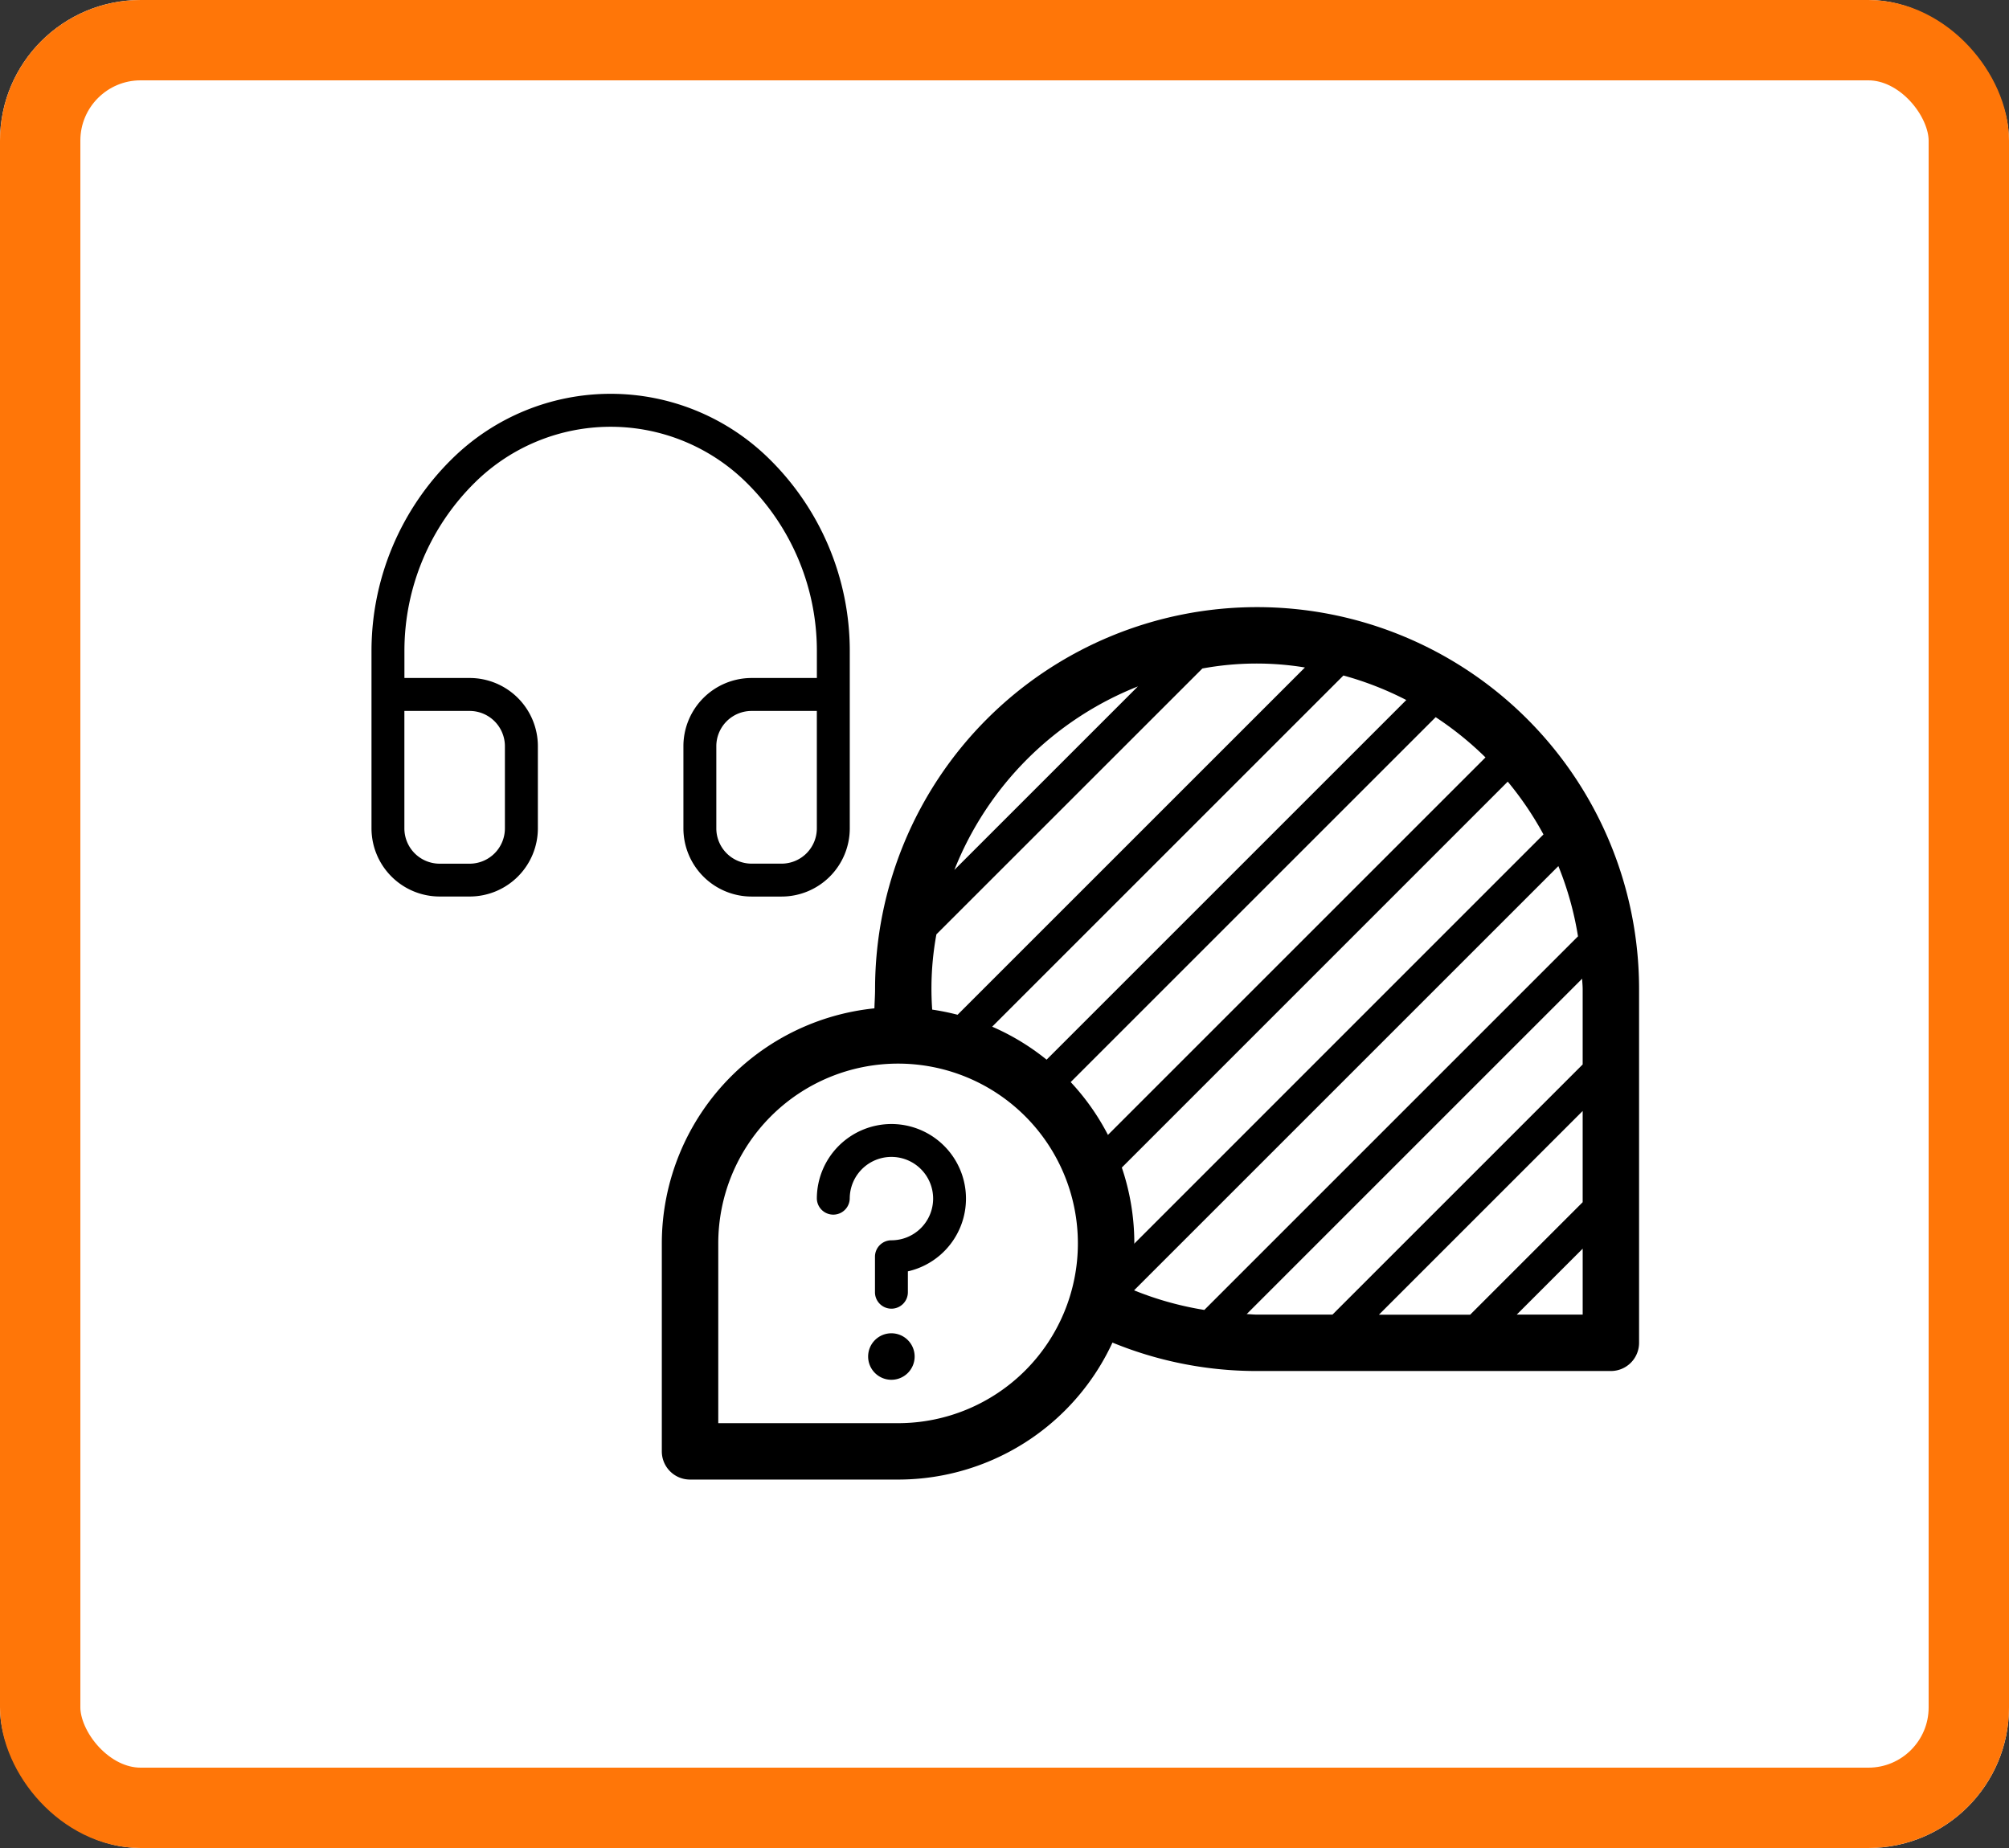
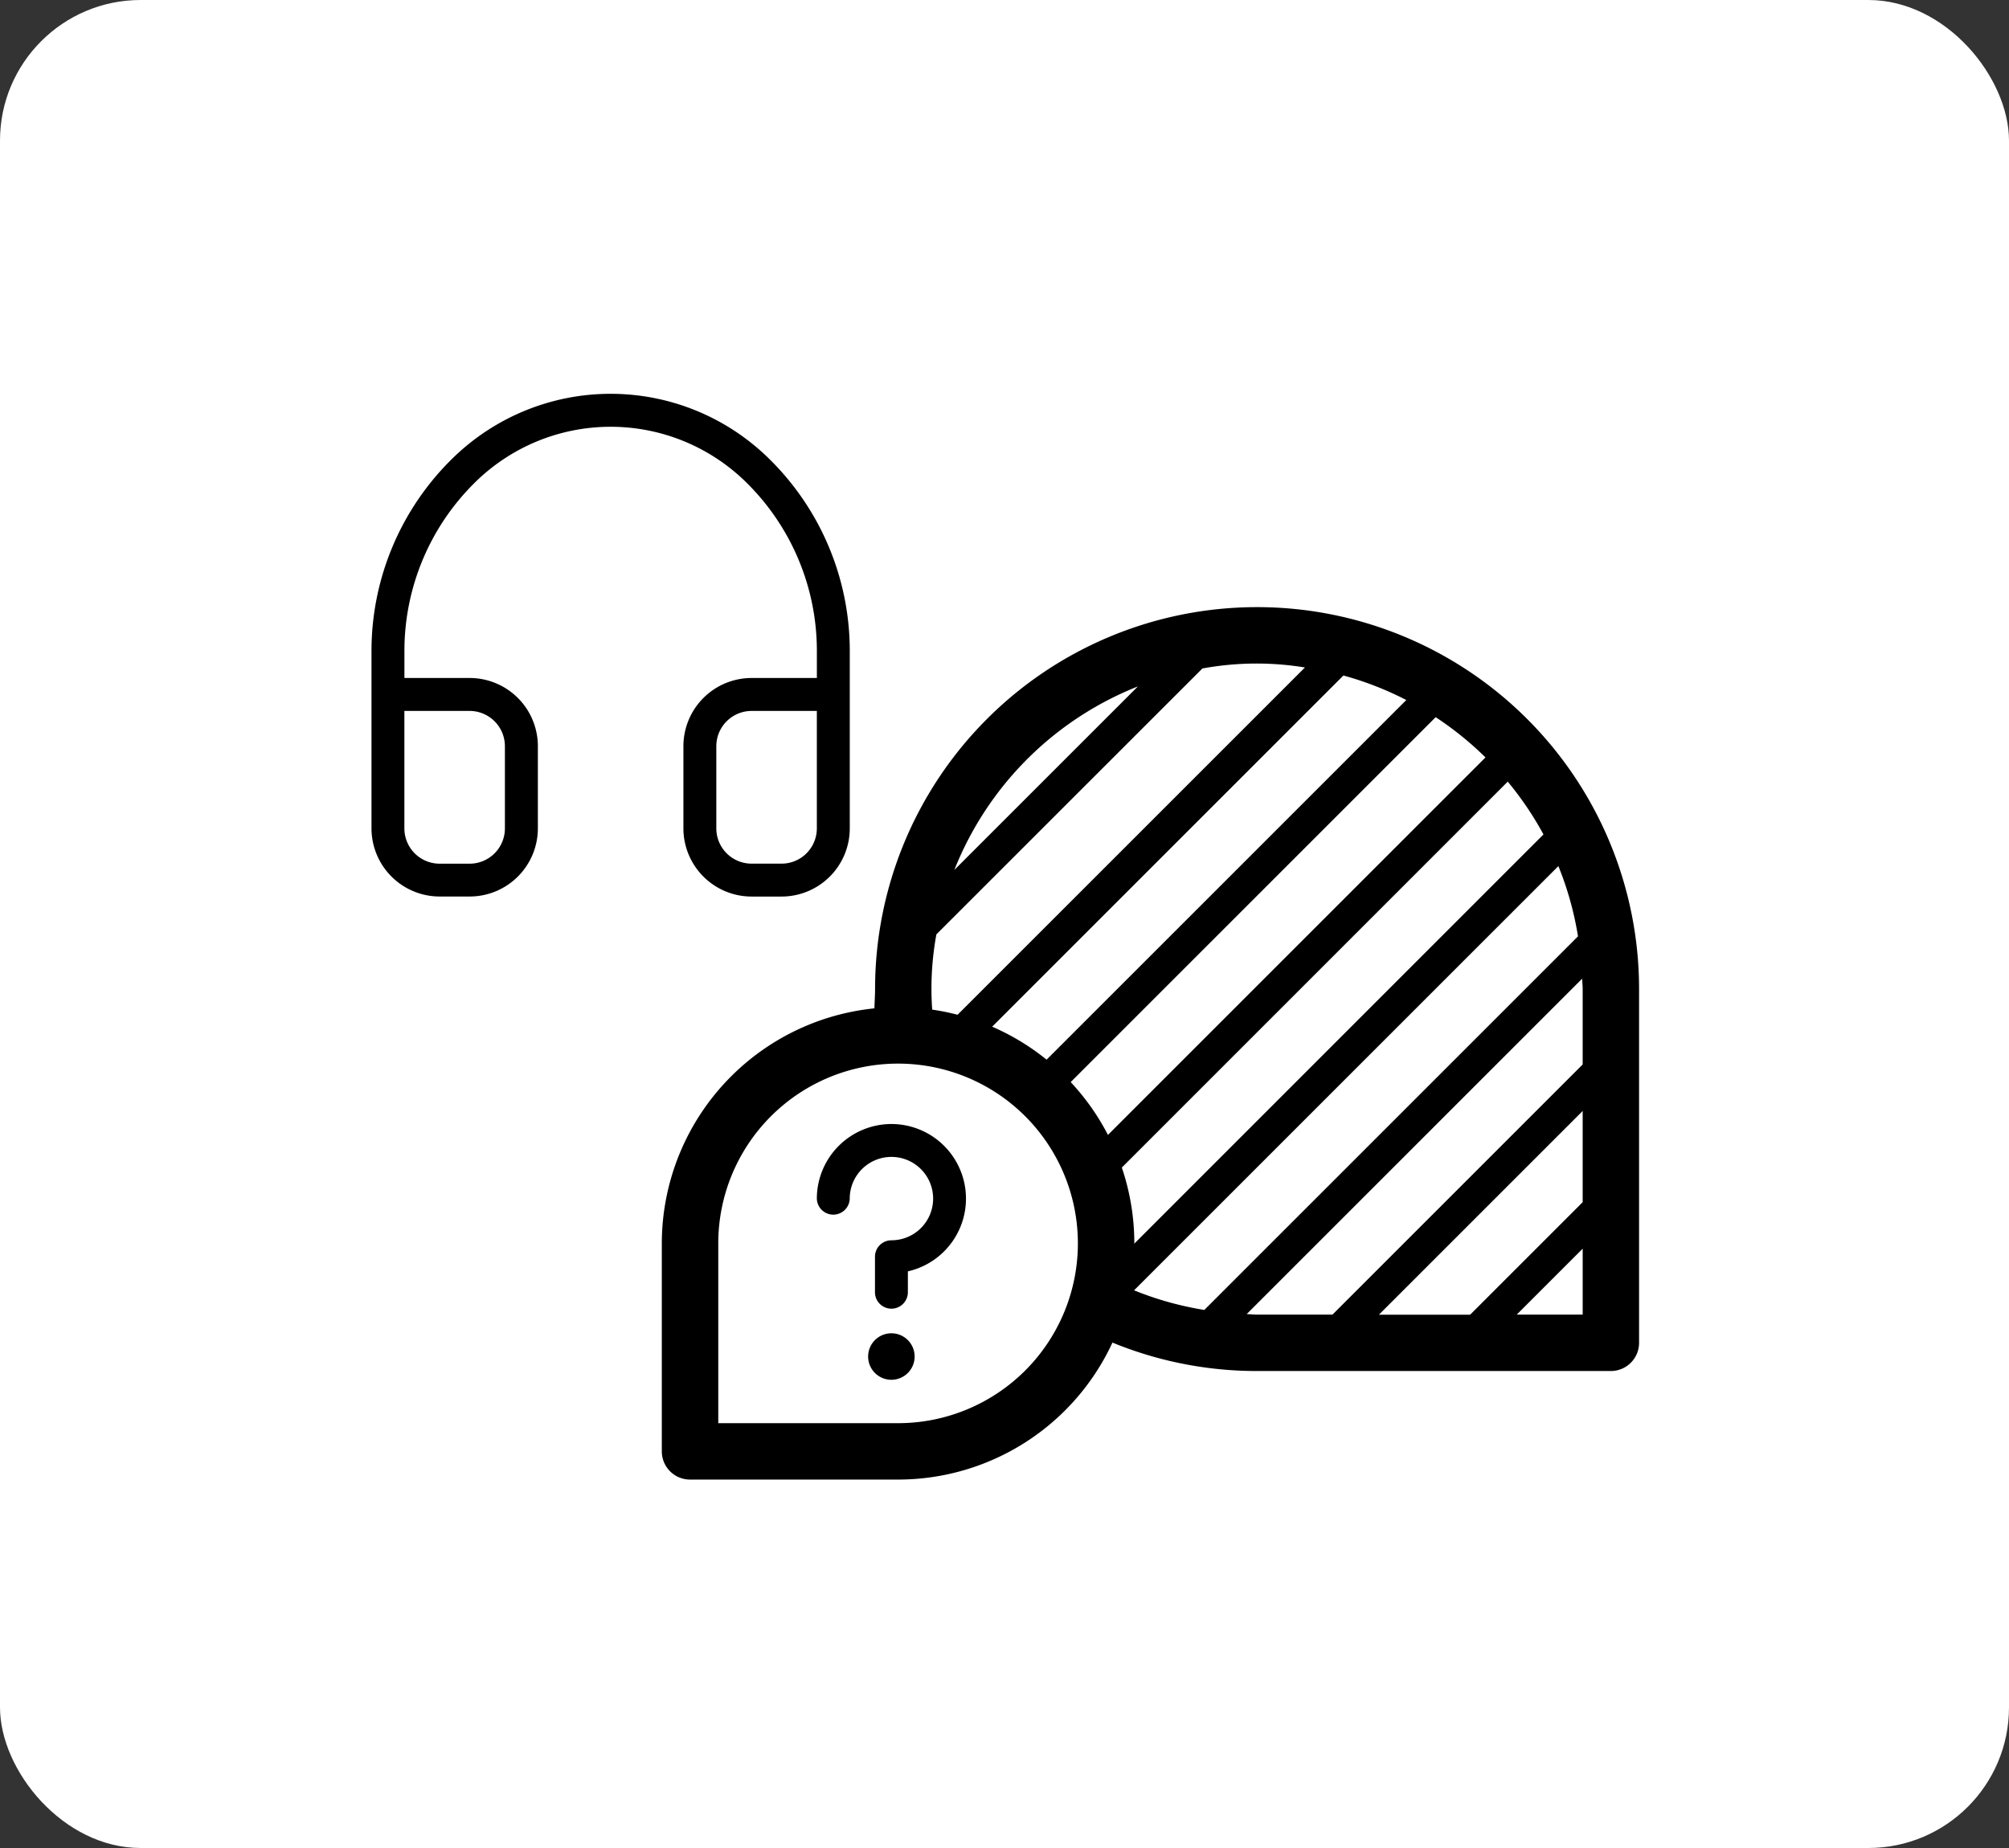
<svg xmlns="http://www.w3.org/2000/svg" width="200" height="184" viewBox="0 0 200 184">
  <rect x="0" y="0" width="200" height="184" fill="#333333" stroke="none" />
  <g id="Gruppe_61654" data-name="Gruppe 61654" transform="translate(20682 22179)">
    <g id="Rechteck_16233" data-name="Rechteck 16233" transform="translate(-20682 -22179)" fill="#fff" stroke="#ff7608" stroke-width="8">
      <rect width="200" height="184" rx="14" stroke="none" />
-       <rect x="4" y="4" width="192" height="176" rx="10" fill="none" />
    </g>
    <g id="grafik_2_service" transform="translate(-20654 -22147.656)">
      <g id="Ebene_2" data-name="Ebene 2">
        <rect id="Rechteck_844" data-name="Rechteck 844" width="144.155" height="121.522" fill="none" />
      </g>
      <g id="Ebene_1" data-name="Ebene 1" transform="translate(8.981 7.864)">
        <path id="Pfad_374" data-name="Pfad 374" d="M45.627,54.261H42.638a6.793,6.793,0,0,1-6.786-6.785V39.289A6.793,6.793,0,0,1,42.638,32.5h6.5V29.773a23.517,23.517,0,0,0-7.03-16.748,19.222,19.222,0,0,0-27,0,23.519,23.519,0,0,0-7.03,16.748V32.5h6.5a6.792,6.792,0,0,1,6.785,6.785v8.187a6.792,6.792,0,0,1-6.785,6.785H11.583A6.792,6.792,0,0,1,4.8,47.476v-17.7a26.814,26.814,0,0,1,8.019-19.094,22.479,22.479,0,0,1,31.576,0,26.81,26.81,0,0,1,8.019,19.094v17.7a6.792,6.792,0,0,1-6.785,6.785ZM42.638,35.78a3.514,3.514,0,0,0-3.51,3.509v8.187a3.514,3.514,0,0,0,3.51,3.509h2.988a3.514,3.514,0,0,0,3.509-3.509V35.78Zm-34.564,0v11.7a3.514,3.514,0,0,0,3.509,3.509h2.989a3.514,3.514,0,0,0,3.509-3.509V39.289a3.514,3.514,0,0,0-3.509-3.509Z" transform="translate(-4.798 -4.202)" />
        <path id="Pfad_375" data-name="Pfad 375" d="M53.864,88.178a37.807,37.807,0,0,0,15.781,3.431h35.221a2.807,2.807,0,0,0,2.808-2.808V53.58a38.029,38.029,0,0,0-76.058,0c0,1.507-.273,3.083.259,4.454,1.5,3.869,11.647,1.421,17.115,8.4,4.663,5.952,4.873,21.741,4.873,21.741Zm27.919-2.184,20.276-20.276V74.8l-11.2,11.2H81.783ZM57.4,83.575,99.64,41.335a32.135,32.135,0,0,1,1.954,6.993l-37.2,37.2A32.142,32.142,0,0,1,57.4,83.575ZM94.6,32.926a32.526,32.526,0,0,1,3.556,5.257L54.249,82.1q-.607-.329-1.2-.683c-1.428-.855.517-7.45.517-7.45L94.6,32.926ZM40.981,59.618l37.26-37.259A32.163,32.163,0,0,1,84.5,24.8L46.61,62.69l-5.629-3.071ZM74.412,21.557,37.622,58.345a29.773,29.773,0,0,1,.1-10.214L64.2,21.661a29.773,29.773,0,0,1,10.215-.1ZM57.781,23.446,39.511,41.715A32.547,32.547,0,0,1,57.781,23.446ZM48.991,64.94,87.425,26.508a32.632,32.632,0,0,1,4.959,4.007L52.777,70.122,48.991,64.94Zm19.622,21,33.394-33.394c.011.346.052.684.052,1.033v7.506L77.151,85.993H69.645c-.349,0-.687-.041-1.033-.052Zm26.883.052,6.564-6.564v6.564Z" transform="translate(18.518 5.691)" fill="#000000" />
        <g id="Gruppe_525" data-name="Gruppe 525" transform="translate(28.905 61.07)">
          <path id="Pfad_376" data-name="Pfad 376" d="M43.761,36.83a23.546,23.546,0,0,0-23.52,23.519V81.06a2.807,2.807,0,0,0,2.808,2.808H43.761a23.519,23.519,0,1,0,0-47.038Zm0,41.423h-17.9v-17.9a17.9,17.9,0,1,1,17.9,17.9Z" transform="translate(-20.242 -36.83)" />
          <path id="Pfad_377" data-name="Pfad 377" d="M35.913,43.047a7.434,7.434,0,0,0-7.426,7.426,1.638,1.638,0,0,0,3.275,0,4.151,4.151,0,1,1,4.151,4.151,1.637,1.637,0,0,0-1.638,1.638v3.493a1.638,1.638,0,1,0,3.275,0V57.717a7.427,7.427,0,0,0-1.638-14.67Z" transform="translate(-13.055 -31.41)" />
          <path id="Pfad_378" data-name="Pfad 378" d="M33.53,54.179a2.315,2.315,0,1,0,2.315,2.315A2.315,2.315,0,0,0,33.53,54.179Z" transform="translate(-10.677 -21.706)" />
        </g>
      </g>
    </g>
  </g>
</svg>